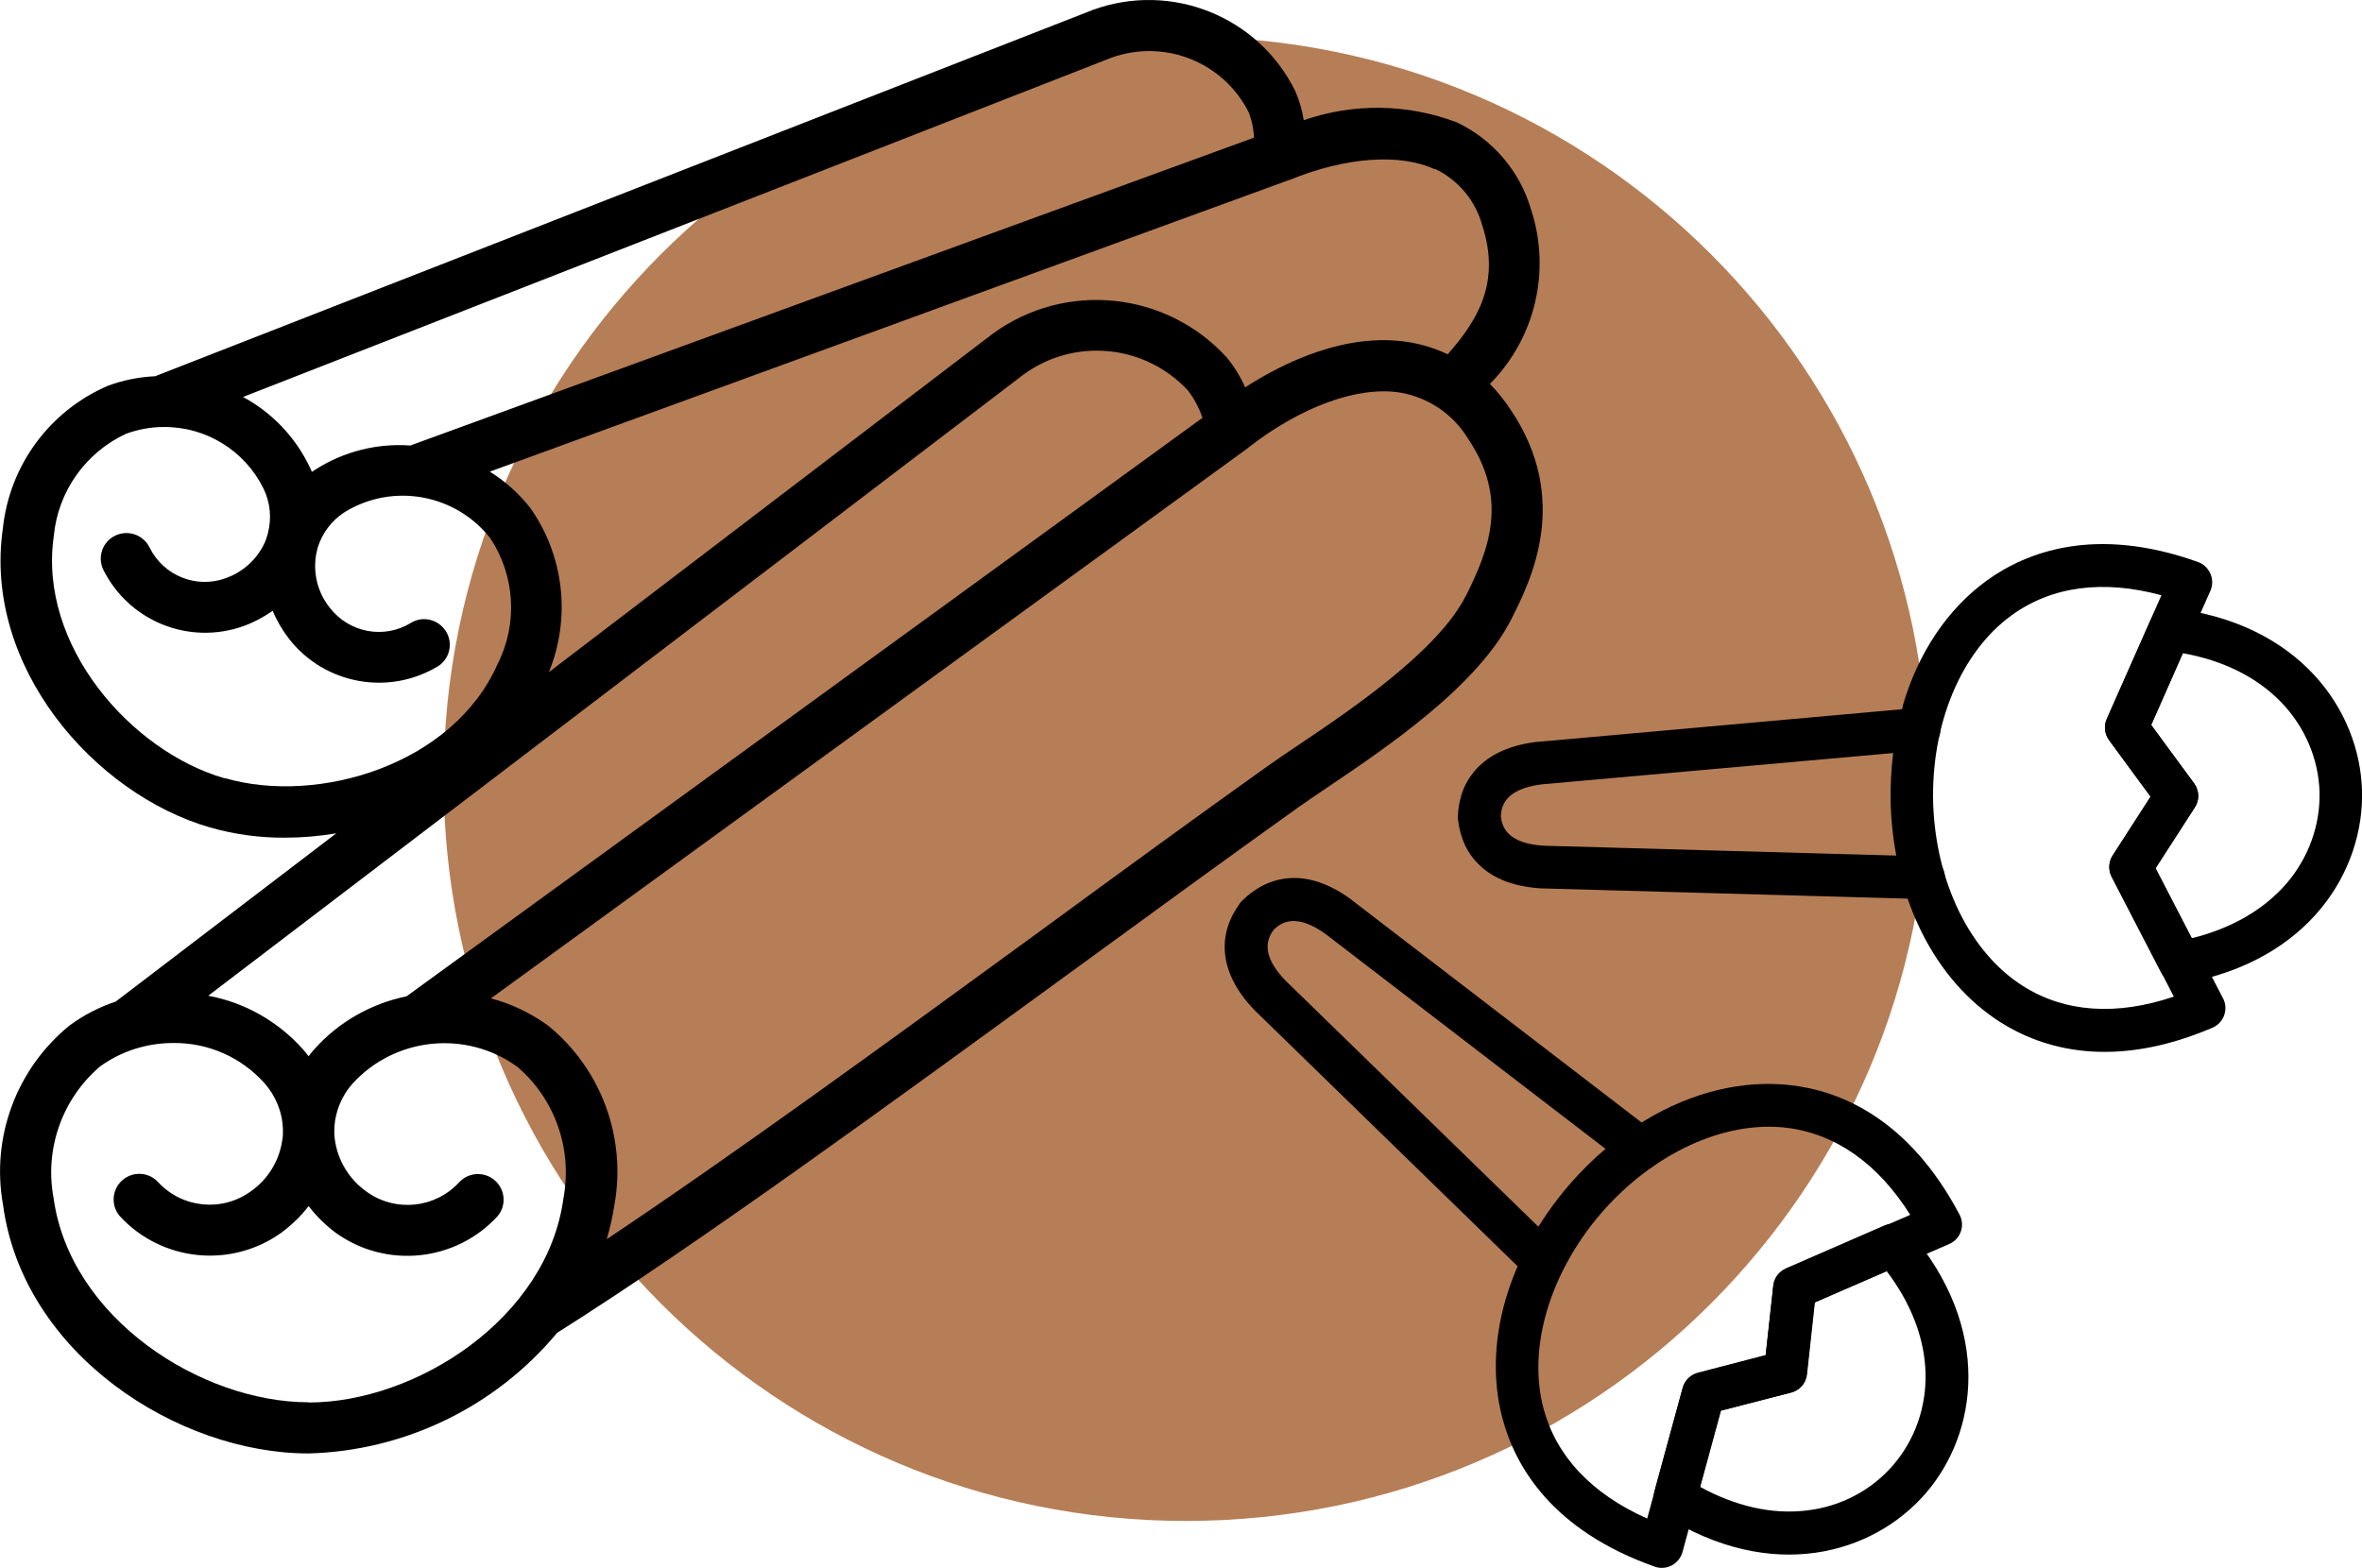
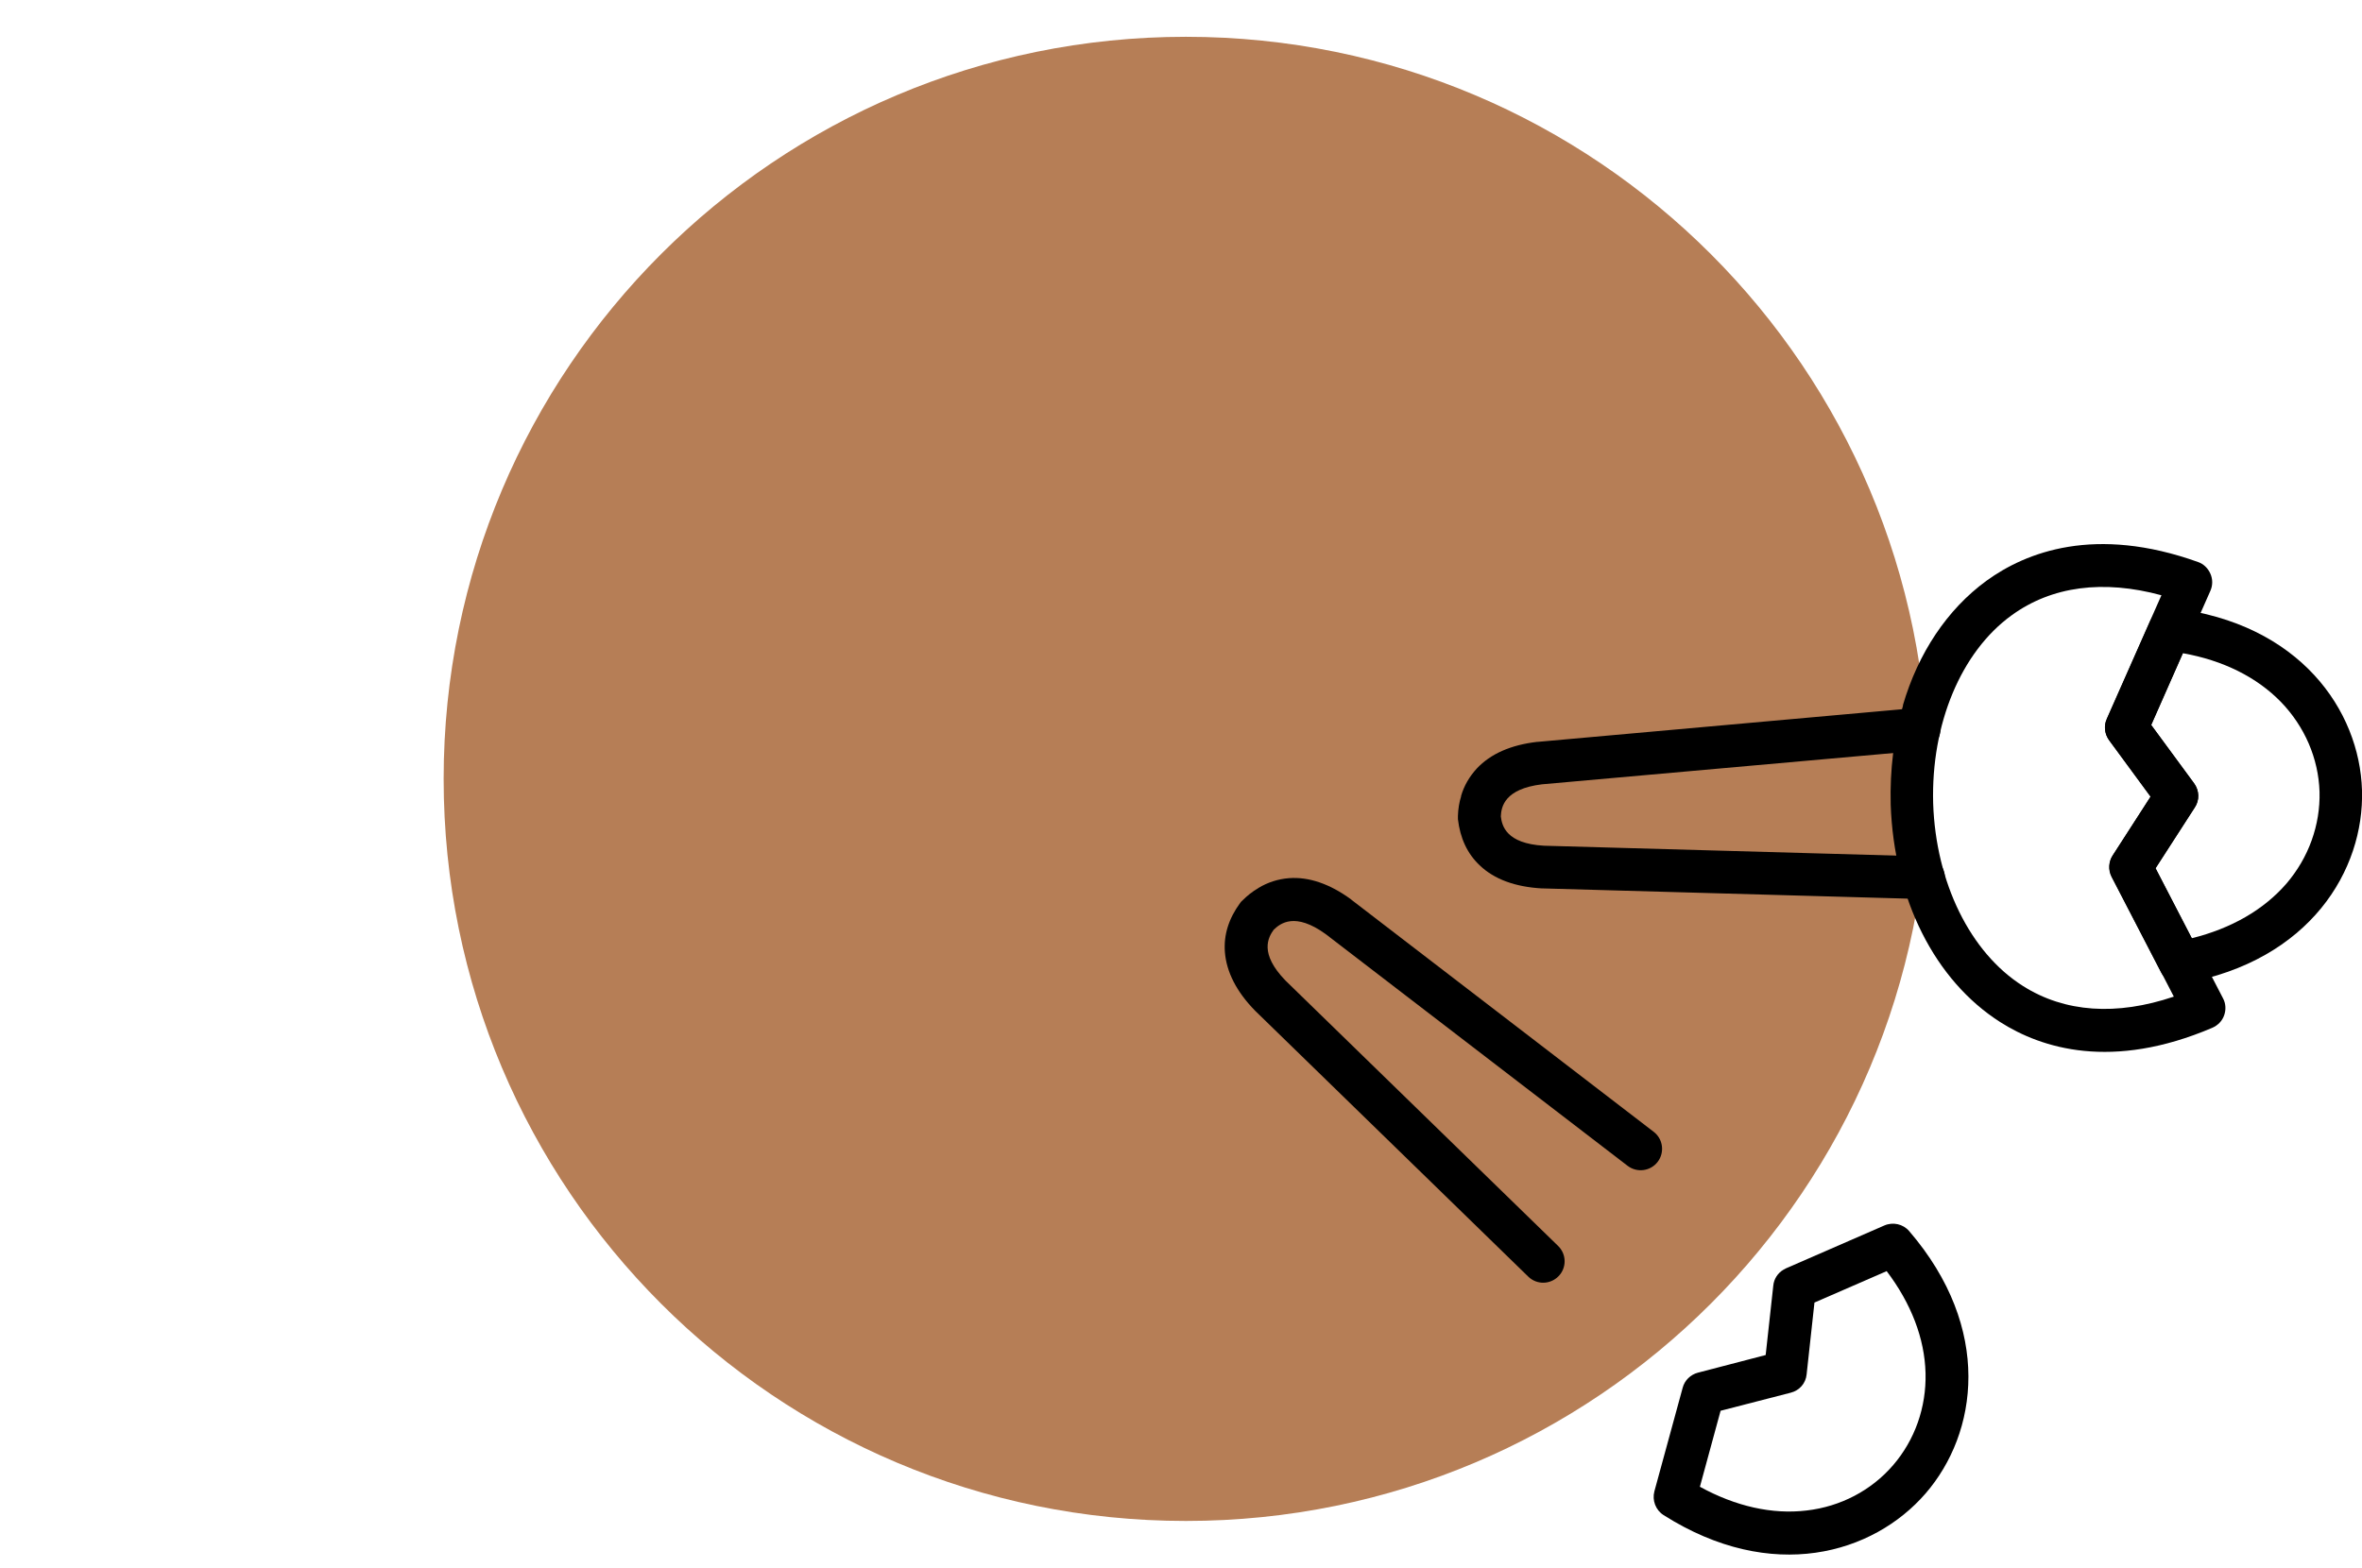
<svg xmlns="http://www.w3.org/2000/svg" id="Vrstva_1" viewBox="0 0 108.45 72.01">
  <defs>
    <style>.cls-1{fill:#b67e56;}</style>
  </defs>
  <path id="Path_363" class="cls-1" d="m20.37,35.77c0,18.82,15.25,34.08,34.08,34.08s34.08-15.25,34.08-34.08S73.28,1.69,54.45,1.69h0c-18.82,0-34.08,15.25-34.08,34.08" />
  <g id="g313">
    <g id="path315">
-       <path d="m75.54,51.45c2.14-1.29,4.47-1.87,6.7-1.61,2.24.26,5.39,1.51,7.73,5.94.13.24.15.53.06.78-.09.26-.28.46-.53.57l-6.17,2.68-.36,3.3c-.04.41-.33.74-.73.84l-3.22.83-1.77,6.5c-.07.26-.25.48-.49.61s-.53.15-.78.06c-4.73-1.67-6.41-4.62-6.99-6.79-.92-3.44.23-7.46,3.07-10.76,1.06-1.22,2.25-2.22,3.51-2.97l-.03.02Zm12.16,4.33c-1.48-2.35-3.43-3.72-5.69-3.99-2.85-.33-6.1,1.17-8.49,3.92-2.37,2.76-3.39,6.2-2.65,8.97.58,2.2,2.22,3.93,4.76,5.06l1.63-5.99c.09-.34.36-.6.7-.69l3.11-.81.35-3.19c.04-.35.26-.65.58-.79l5.69-2.47v-.02Z" />
-     </g>
+       </g>
  </g>
  <g id="g317">
    <g id="path319">
      <path d="m57.78,40.78c.43-.26.9-.41,1.4-.45.91-.07,1.88.26,2.86.98l.02.02,13.87,10.65c.43.33.51.95.18,1.38s-.95.51-1.38.18l-13.86-10.64c-1.41-1.02-2.08-.5-2.39-.2-.25.35-.67,1.08.54,2.33l12.52,12.19c.39.38.4,1,.02,1.39-.38.39-1,.4-1.39.02l-12.53-12.2-.02-.02c-.85-.87-1.31-1.78-1.38-2.69-.06-.79.18-1.54.7-2.25.03-.04.06-.08.1-.11.23-.23.47-.42.73-.57h0Z" />
    </g>
  </g>
  <g id="g321">
    <g id="path323">
      <path d="m81.89,58.31s.07-.04.11-.06l4.52-1.97c.39-.17.86-.07,1.14.26,3.85,4.48,3.15,9.28.75,12.05s-7.05,4.15-12.03.99c-.36-.23-.53-.67-.42-1.09l1.3-4.76c.09-.34.36-.6.7-.69l3.11-.81.35-3.19c.03-.31.21-.58.47-.73Zm4.73.07l-3.31,1.44-.36,3.3c-.04.41-.33.74-.73.84l-3.22.83-.95,3.49c1.64.9,3.32,1.28,4.9,1.09,1.56-.18,2.97-.92,3.97-2.08s1.53-2.66,1.49-4.23c-.04-1.59-.66-3.2-1.79-4.69h0Z" />
    </g>
  </g>
  <g id="g313-2">
    <g id="path315-2">
      <path d="m87.37,32.39c.7-2.39,2.03-4.4,3.84-5.72,1.82-1.32,4.99-2.55,9.71-.86.26.09.46.29.57.54s.11.53,0,.78l-2.72,6.16,1.97,2.68c.24.33.26.77.03,1.11l-1.8,2.79,3.1,5.98c.13.24.14.53.05.78-.09.26-.29.46-.54.57-4.61,1.97-7.84.95-9.74-.26-3-1.91-4.88-5.64-5.03-9.99-.04-1.61.15-3.16.57-4.56h0Zm11.88-5.05c-2.68-.73-5.05-.42-6.89.92-2.32,1.68-3.7,4.99-3.6,8.63.12,3.64,1.7,6.86,4.12,8.39,1.92,1.22,4.3,1.38,6.93.49l-2.85-5.51c-.16-.31-.14-.69.05-.98l1.74-2.7-1.91-2.59c-.21-.28-.25-.66-.11-.98l2.51-5.67h0Z" />
    </g>
  </g>
  <g id="g317-2">
    <g id="path319-2">
      <path d="m67.08,36.57c.14-.49.39-.91.73-1.28.63-.67,1.56-1.08,2.77-1.22h.03l17.41-1.56c.54-.05,1.02.35,1.07.89s-.35,1.02-.89,1.07l-17.4,1.55c-1.73.21-1.87,1.04-1.89,1.47.05.43.24,1.25,1.98,1.35l17.46.49c.54.02.97.47.95,1.01-.01.54-.47.97-1.01.95l-17.48-.49h-.03c-1.21-.07-2.17-.42-2.83-1.05-.58-.54-.91-1.26-1.01-2.13v-.15c.01-.32.06-.63.15-.91h0Z" />
    </g>
  </g>
  <g id="g321-2">
    <g id="path323-2">
      <path d="m96.7,33.14s.03-.08.04-.12l1.99-4.51c.17-.39.58-.63,1.01-.58,5.86.69,8.6,4.7,8.71,8.36s-2.38,7.83-8.18,8.87c-.42.08-.85-.13-1.05-.51l-2.27-4.38c-.16-.31-.14-.69.05-.98l1.74-2.7-1.9-2.59c-.18-.25-.24-.57-.15-.86h.01Zm3.53-3.15l-1.46,3.31,1.97,2.68c.24.33.26.77.03,1.11l-1.8,2.79,1.66,3.21c1.82-.45,3.31-1.31,4.35-2.51,1.02-1.19,1.56-2.69,1.52-4.22-.05-1.53-.68-2.99-1.77-4.12-1.11-1.14-2.65-1.91-4.5-2.24h0Z" />
    </g>
  </g>
  <g id="Page-1">
    <g id="_024---Cinnamon">
-       <path id="Shape" d="m68.4,17.64c2.09-2.1,2.82-5.2,1.9-8.01-.51-1.76-1.75-3.22-3.41-4.01-2.26-.86-4.75-.89-7.03-.1-.07-.46-.2-.91-.39-1.34-1.69-3.43-5.69-5.03-9.28-3.73L7.12,17.28c-.73.03-1.46.18-2.15.43-2.69,1.15-4.54,3.67-4.84,6.57-.91,6.31,4.18,12.18,9.51,13.72,1.12.32,2.29.48,3.46.47.78,0,1.57-.07,2.34-.2l-10.13,7.73c-.76.25-1.47.62-2.11,1.09-2.45,1.99-3.62,5.15-3.06,8.25.92,6.83,8,11.41,14.03,11.41,4.42-.12,8.58-2.14,11.41-5.54,6.5-4.1,15.21-10.46,23.65-16.61,3.63-2.65,7.17-5.23,10.39-7.53.35-.25.8-.55,1.3-.89,2.76-1.86,6.94-4.68,8.49-7.78.89-1.77,2.73-5.47-.06-9.6-.28-.42-.6-.82-.95-1.18h0v.02Zm-2.5-9.88c1.06.51,1.85,1.46,2.16,2.6.86,2.65-.25,4.39-1.59,5.91-.57-.27-1.18-.46-1.81-.56-2.85-.45-5.69.92-7.49,2.08-.22-.5-.5-.96-.85-1.38-2.78-3.04-7.4-3.51-10.73-1.09l-20.39,15.55c1.02-2.49.7-5.34-.85-7.54-.52-.66-1.14-1.22-1.86-1.67l36.69-13.39s0,0,.02-.01h.02c2.57-1.05,5.06-1.23,6.67-.48h0v-.02ZM18.65,45.76c-1.64.34-3.12,1.19-4.23,2.44-.09.1-.17.2-.25.31-.08-.1-.16-.21-.25-.31-1.14-1.28-2.67-2.16-4.36-2.47l37.45-28.54c2.34-1.7,5.58-1.37,7.54.75.29.38.51.8.66,1.25l-36.55,26.57h-.01ZM51.03,2.65c2.44-.88,5.15.2,6.31,2.52.14.37.22.76.24,1.15l-38.74,14.14c-1.52-.11-3.03.27-4.32,1.08-.07.04-.13.09-.2.13-.03-.07-.06-.15-.1-.22-.65-1.37-1.73-2.5-3.06-3.22L51.03,2.65ZM10.3,35.74c-4.29-1.24-8.56-6.11-7.83-11.12.19-2.05,1.46-3.84,3.32-4.7.55-.2,1.13-.31,1.72-.31,1.94-.02,3.73,1.08,4.59,2.83.31.64.38,1.36.2,2.05l-.02.08c-.03.09-.06.18-.09.27-.34.8-1,1.42-1.82,1.71-1.35.5-2.86-.11-3.5-1.4-.28-.58-.97-.83-1.56-.56s-.84.96-.58,1.55c1.18,2.39,3.95,3.51,6.46,2.61.47-.17.92-.41,1.33-.7.19.46.45.9.76,1.3,1.64,2.09,4.59,2.62,6.86,1.23.53-.36.67-1.08.32-1.61s-1.06-.7-1.6-.36c-1.23.75-2.82.45-3.71-.69-.55-.68-.78-1.56-.64-2.43.02-.09.04-.18.06-.27,0-.03.02-.05.02-.08.21-.67.65-1.25,1.25-1.63,2.21-1.35,5.09-.82,6.68,1.22,1.13,1.72,1.26,3.92.33,5.76-2.04,4.63-8.23,6.48-12.51,5.25h-.04Zm3.87,28.66c-4.93,0-10.95-3.85-11.71-9.38-.42-2.25.39-4.55,2.13-6.04.98-.71,2.16-1.08,3.36-1.08,1.6-.02,3.12.65,4.19,1.84.52.59.83,1.34.85,2.13v.13c0,.1,0,.2-.02.29-.12.98-.65,1.86-1.45,2.42-1.32.96-3.15.78-4.26-.42-.43-.47-1.16-.51-1.64-.09s-.54,1.15-.13,1.64c1.92,2.1,5.12,2.43,7.43.77.47-.35.9-.76,1.25-1.22.36.47.78.88,1.25,1.23,2.31,1.66,5.51,1.33,7.43-.77.41-.49.35-1.22-.13-1.64s-1.21-.38-1.64.09c-1.11,1.2-2.94,1.38-4.26.42-.8-.57-1.33-1.45-1.45-2.42-.01-.1-.02-.19-.02-.29v-.13c.02-.79.32-1.54.85-2.13,1.96-2.13,5.21-2.45,7.55-.76,1.74,1.49,2.54,3.79,2.12,6.04-.74,5.52-6.77,9.38-11.7,9.38h0Zm53.14-37.05c-1.27,2.54-5.29,5.25-7.7,6.87-.52.35-.98.66-1.36.93-3.23,2.3-6.78,4.89-10.41,7.55-6.95,5.07-14.08,10.27-19.98,14.21.15-.52.27-1.04.35-1.57.56-3.1-.61-6.27-3.06-8.25-.79-.57-1.67-.99-2.61-1.24l34.74-25.26h0l.02-.02c2.43-1.9,5.05-2.85,6.99-2.54,1.29.22,2.43.99,3.11,2.11,1.87,2.76.98,5.08-.09,7.22h0Z" />
-     </g>
+       </g>
  </g>
</svg>